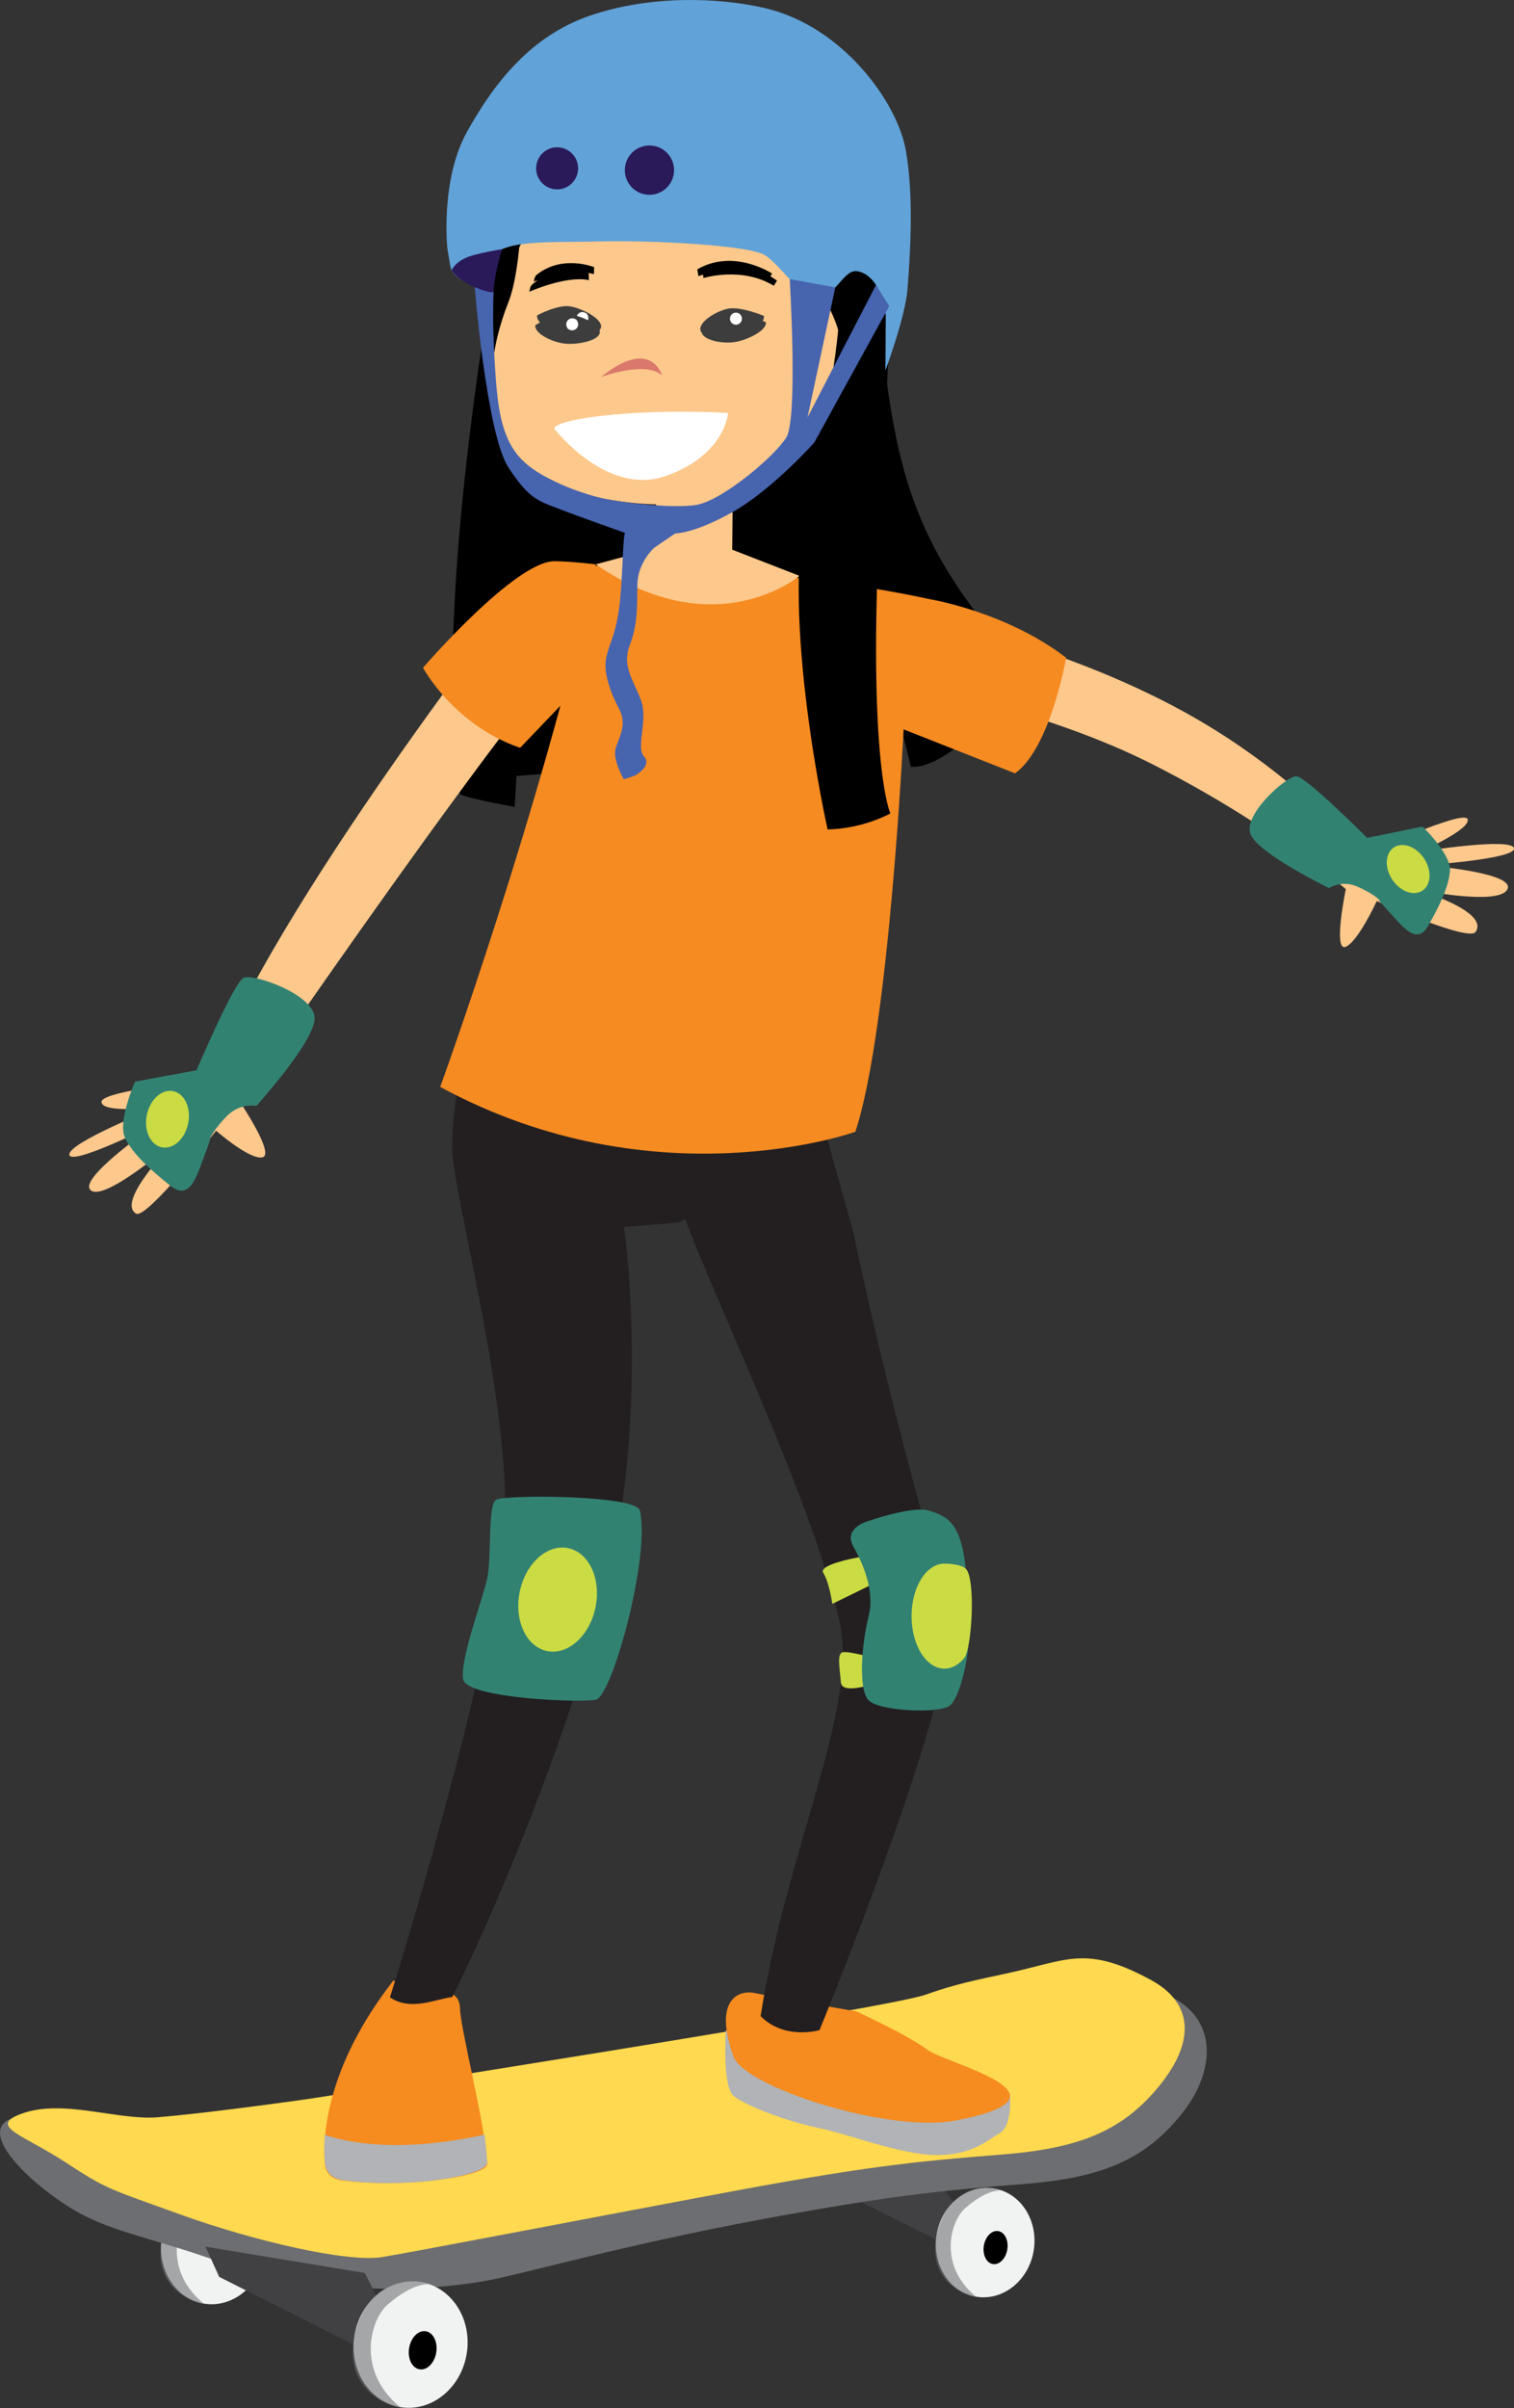
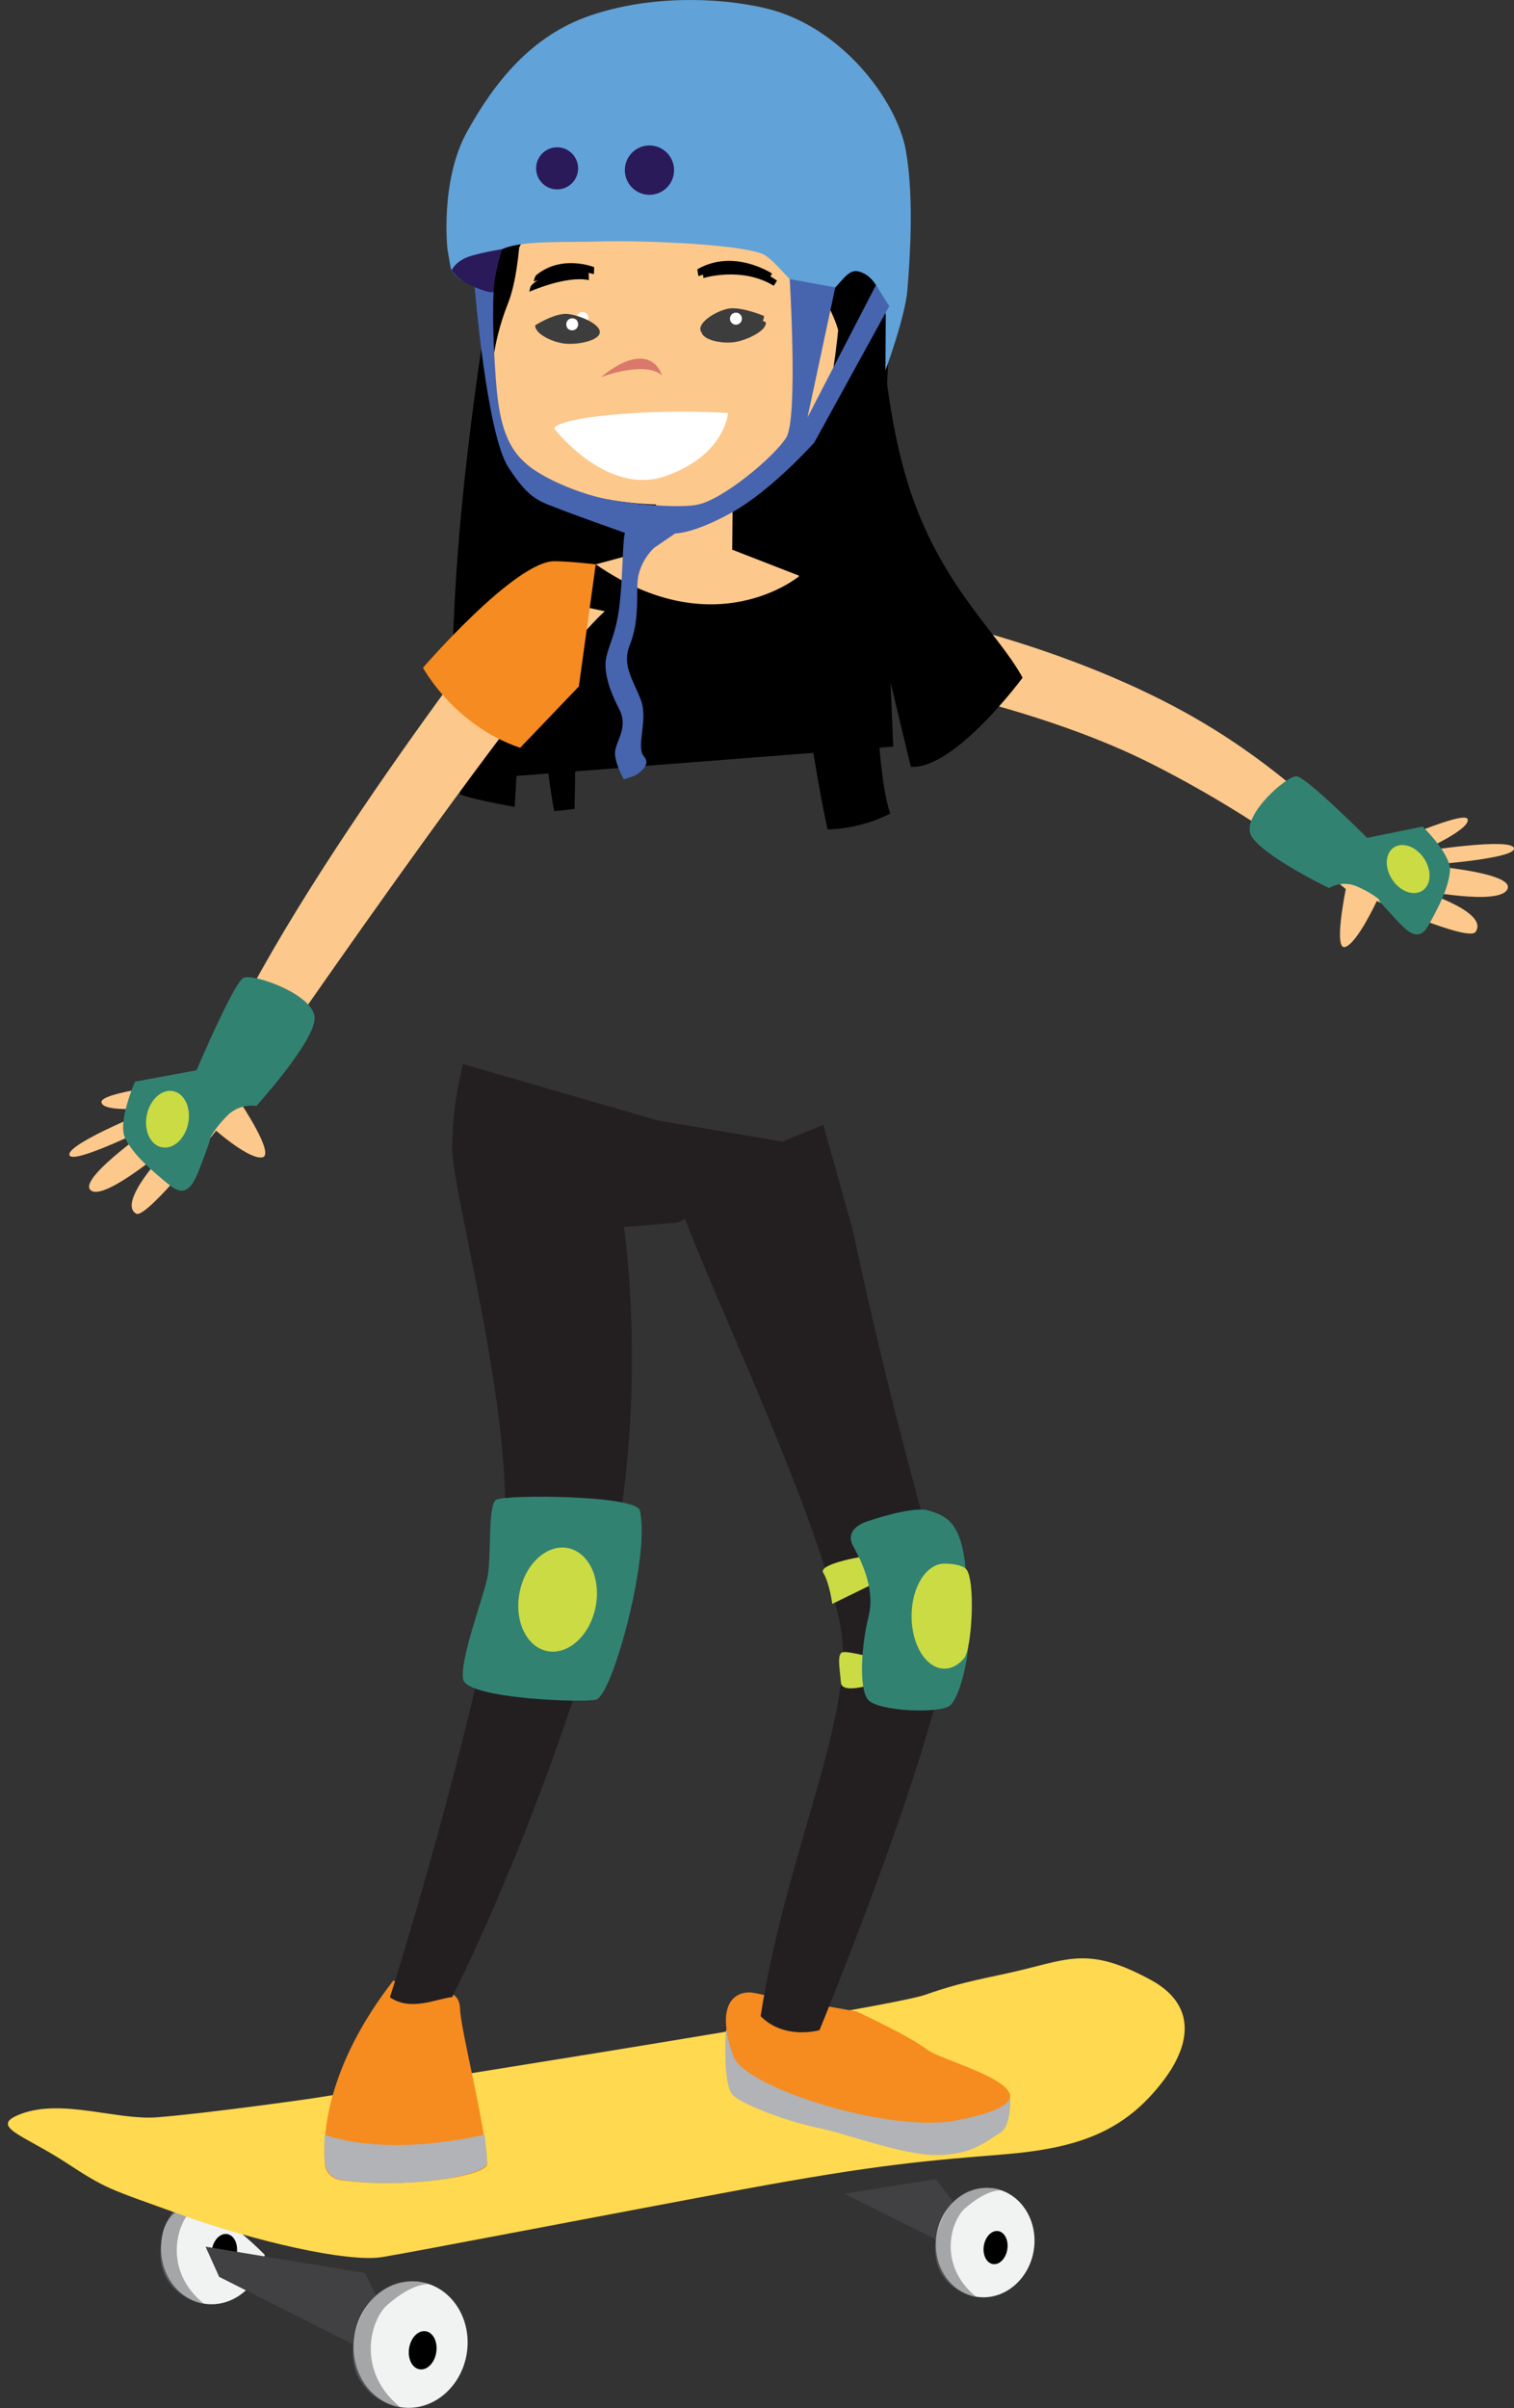
<svg xmlns="http://www.w3.org/2000/svg" width="173" height="275" viewBox="0 0 173 275" fill="none">
  <rect x="0" y="0" width="173" height="275" fill="#333333" stroke="none" />
  <g clip-path="url(#clip0_617_67541)">
    <path d="M96.471 250.532L107.264 255.923L109.909 252.745L106.94 248.851L96.471 250.532Z" fill="#414042" />
-     <path d="M30.248 257.501C30.842 253.884 28.693 250.519 25.449 249.985C22.205 249.451 19.094 251.949 18.5 255.566C17.906 259.182 20.055 262.547 23.299 263.081C26.543 263.615 29.654 261.117 30.248 257.501Z" fill="#F1F2F2" />
+     <path d="M30.248 257.501C22.205 249.451 19.094 251.949 18.5 255.566C17.906 259.182 20.055 262.547 23.299 263.081C26.543 263.615 29.654 261.117 30.248 257.501Z" fill="#F1F2F2" />
    <path d="M27.055 257.365C27.236 256.264 26.747 255.268 25.962 255.138C25.177 255.009 24.395 255.796 24.214 256.897C24.033 257.997 24.523 258.994 25.307 259.124C26.092 259.253 26.875 258.465 27.055 257.365Z" fill="black" />
    <path opacity="0.58" d="M23.297 263.099C23.528 263.286 17.14 262.097 18.498 255.584C19.335 251.579 22.509 248.948 26.348 250.234C26.348 250.234 24.759 249.917 21.947 252.365C20.15 253.934 18.632 259.318 23.297 263.096V263.099Z" fill="#6D6E71" />
-     <path d="M38.03 243.028C38.03 243.028 103.633 232.785 108.142 231.187C112.651 229.592 115.311 229.287 119.229 228.336C124.757 226.991 127.328 224.517 134.125 228.199C139.207 230.952 138.668 236.645 135.334 241.012C130.948 246.761 125.743 248.699 117.134 249.407C108.525 250.115 102.844 250.517 87.073 253.445C71.302 256.378 59.687 259.709 55.769 260.428C45.918 262.228 33.733 261.419 25.314 258.386C16.835 255.331 12.292 254.928 7.497 251.799C2.701 248.669 -2.496 243.356 1.317 241.936C6.068 240.166 15.793 245.554 20.436 245.174C26.542 244.675 38.027 243.028 38.027 243.028H38.03Z" fill="#6D6E71" />
    <path d="M35.612 239.652C35.612 239.652 101.214 229.409 105.723 227.811C110.233 226.216 112.893 225.911 116.81 224.961C122.339 223.616 124.69 222.423 131.487 226.105C136.57 228.858 136.25 233.27 132.916 237.64C128.53 243.389 123.325 245.327 114.716 246.035C106.107 246.743 100.426 247.145 84.655 250.074C68.884 253.006 47.61 257.119 43.682 257.764C39.753 258.412 29.112 255.964 20.693 252.931C12.214 249.876 12.248 250.051 7.452 246.921C2.656 243.792 -1.403 242.834 2.411 241.411C7.162 239.641 13.379 242.178 18.026 241.798C24.131 241.299 35.616 239.652 35.616 239.652H35.612Z" fill="#FFD94F" />
    <path d="M23.487 256.579L25.046 260.025L41.323 268.237L44.087 264.333L41.684 259.578L23.487 256.579Z" fill="#414042" />
    <path d="M53.328 268.816C53.976 264.871 51.631 261.2 48.091 260.617C44.551 260.034 41.156 262.759 40.508 266.705C39.86 270.65 42.205 274.321 45.745 274.904C49.285 275.487 52.68 272.762 53.328 268.816Z" fill="#F1F2F2" />
    <path d="M49.847 268.665C50.044 267.465 49.51 266.378 48.655 266.237C47.799 266.096 46.946 266.955 46.749 268.155C46.552 269.355 47.086 270.442 47.941 270.583C48.797 270.724 49.65 269.865 49.847 268.665Z" fill="black" />
    <path opacity="0.58" d="M45.746 274.922C45.996 275.123 39.027 273.83 40.512 266.721C41.423 262.35 44.887 259.478 49.076 260.882C49.076 260.882 47.343 260.536 44.273 263.211C42.313 264.921 40.657 270.797 45.746 274.922Z" fill="#6D6E71" />
    <path d="M118.118 257.026C118.678 253.613 116.649 250.437 113.586 249.932C110.522 249.428 107.584 251.786 107.024 255.199C106.463 258.612 108.492 261.788 111.556 262.293C114.619 262.797 117.557 260.439 118.118 257.026Z" fill="#F1F2F2" />
    <path d="M115.101 256.902C115.272 255.863 114.81 254.921 114.07 254.799C113.33 254.677 112.592 255.421 112.421 256.461C112.25 257.501 112.712 258.442 113.452 258.564C114.192 258.686 114.93 257.942 115.101 256.902Z" fill="black" />
    <path opacity="0.58" d="M111.561 262.317C111.777 262.492 105.746 261.371 107.029 255.223C107.818 251.441 110.817 248.956 114.44 250.17C114.44 250.17 112.941 249.869 110.285 252.186C108.588 253.665 107.156 258.751 111.561 262.317Z" fill="#6D6E71" />
    <path d="M82.951 231.846C82.951 231.846 82.504 238.206 83.806 239.335C85.105 240.464 90.016 242.301 93.483 243.009C96.951 243.717 103.015 246.117 107.059 246.117C111.103 246.117 112.837 244.421 114.281 243.575C115.724 242.73 115.408 239.056 115.408 239.056L82.954 231.85L82.951 231.846Z" fill="#B1B3B6" />
    <path d="M97.866 229.711C97.866 229.711 103.915 232.506 105.954 234.082C107.993 235.662 123.954 239.339 109.221 242.163C101.523 243.639 85.049 238.363 83.803 234.849C81.478 228.299 84.431 227.222 86.258 227.614C88.531 228.105 97.862 229.711 97.862 229.711H97.866Z" fill="#F68B1F" />
    <path d="M102.632 69.828C102.632 69.828 120.33 73.017 135.424 81.363C144.699 86.494 150.994 92.47 156.083 97.526C156.083 97.526 167.297 92.377 167.699 93.547C168.1 94.717 162.322 97.254 162.322 97.254C162.322 97.254 172.676 95.6 172.996 96.859C173.32 98.119 162.739 98.812 162.739 98.812C162.739 98.812 172.896 99.576 172.282 101.461C171.586 103.592 161.776 101.554 161.776 101.554C161.776 101.554 170.258 104.032 168.61 106.428C167.803 107.601 157.322 102.899 157.322 102.899C157.322 102.899 155.101 107.709 153.713 108.145C152.326 108.581 153.78 101.539 153.78 101.539C153.78 101.539 145.272 94.177 131.748 87.31C119.642 81.162 104.481 78.267 99.652 77.179L102.636 69.828H102.632Z" fill="#FDC88B" />
    <path d="M47.878 227.949C47.878 227.949 52.48 226.149 52.566 229.383C52.633 231.824 55.513 242.882 55.673 247.126C55.728 248.568 46.093 249.973 38.953 248.997C37.952 248.859 37.201 248.125 37.123 247.223C36.855 244.052 37.197 236.146 44.958 226.168L47.878 227.945V227.949Z" fill="#F68B1F" />
    <path d="M57.529 24.718C57.529 24.718 49.013 68.151 52.581 90.723C52.581 90.723 53.574 91.203 58.813 92.157C58.813 92.157 59.33 81.643 60.747 68.062C60.747 68.062 62.049 86.132 63.325 92.642L65.658 92.385C65.658 92.385 66.064 60.278 66.957 52.539C67.85 44.801 65.9 22.87 57.529 24.714V24.718Z" fill="black" />
    <path d="M97.096 15.735L100.366 21.573C100.366 21.573 99.473 41.559 103.744 55.218C107.383 66.858 114.02 72.179 116.848 77.395C116.848 77.395 109.113 87.891 104.075 87.574L101.758 77.917L102.066 85.268L58.504 88.655L60.453 41.783L97.096 15.731V15.735Z" fill="black" />
    <path d="M97.498 140.673C97.498 140.673 101.434 160.085 108.395 183.554C110.553 190.827 93.643 231.846 93.643 231.846C93.643 231.846 89.662 233.027 86.913 230.252C89.867 211.182 98.074 195.224 95.954 185.283C92.951 171.195 79.524 144.007 77.214 136.168L78.542 133.441L80.99 132.479L88.461 130.75L94.079 128.466L97.498 140.673Z" fill="#231F20" />
    <path d="M44.556 228.102C47.874 217.595 54.635 194.155 57.317 178.2C59.631 164.44 51.666 136.451 51.666 131.153C51.666 125.855 52.923 121.521 52.923 121.521L75.078 127.941L94.075 131.153L77.456 139.626L71.306 140.14C71.306 140.14 74.461 161.542 68.947 182.649C65.625 195.366 58.377 214.666 51.669 228.079C49.932 228.228 46.963 229.76 44.556 228.098V228.102Z" fill="#231F20" />
    <path d="M59.289 67.719C59.289 67.719 31.244 103.469 23.829 123.351C23.829 123.351 11.526 124.521 11.593 125.855C11.656 127.185 17.955 126.469 17.955 126.469C17.955 126.469 7.753 130.501 7.924 131.876C8.096 133.251 18.148 128.176 18.148 128.176C18.148 128.176 9.029 134.406 10.302 135.866C11.742 137.52 20.064 130.262 20.064 130.262C20.064 130.262 13.137 137.215 15.559 138.601C16.746 139.283 24.692 129.13 24.692 129.13C24.692 129.13 28.547 132.505 29.994 132.166C31.441 131.831 27.464 125.918 27.464 125.918C27.464 125.918 60.509 77.54 69.111 69.809L59.289 67.719Z" fill="#FDC88B" />
    <path d="M37.104 243.792C37.022 245.111 37.052 246.191 37.119 246.996C37.197 247.983 37.952 248.792 38.953 248.948C46.096 250.044 55.728 248.535 55.669 246.955C55.635 246.113 55.527 245.021 55.367 243.788C45.668 245.904 39.794 244.719 37.104 243.795V243.792Z" fill="#B1B3B6" />
-     <path d="M103.253 83.293C103.253 83.293 101.616 117.598 97.736 129.253C97.736 129.253 74.922 137.453 50.3 124.133C50.3 124.133 61.755 92.642 68.017 64.615C68.017 64.615 87.799 64.451 106.315 68.442C106.315 68.442 115.058 69.902 121.822 75.119C121.822 75.119 120.047 85.402 115.988 88.32L103.249 83.297L103.253 83.293Z" fill="#F68B21" />
    <path d="M68.069 64.448C68.069 64.448 65.029 64.094 63.348 64.094C58.835 64.094 48.336 76.259 48.336 76.259C48.336 76.259 51.863 82.824 59.434 85.402L66.142 78.394L68.073 64.448H68.069Z" fill="#F68B21" />
    <path d="M83.673 62.778L91.363 65.766C91.363 65.766 81.742 73.893 68.069 64.448L74.357 62.763L74.996 57.353L83.732 56.038L83.669 62.775L83.673 62.778Z" fill="#FDC88B" />
    <path d="M59.616 21.376C59.616 21.376 59.765 30.27 58.076 34.562C56.387 38.854 51.23 54.6 70.911 57.275C90.596 59.954 94.964 46.842 96.021 40.378C97.077 33.913 93.413 24.386 93.413 24.386C93.413 24.386 75.674 2.15 59.612 21.376H59.616Z" fill="#FDC88B" />
    <path d="M57.161 33.466C57.161 33.466 59.854 23.227 68.218 19.155C68.218 19.155 86.269 22.743 92.107 30.881C97.944 39.018 95.619 41.213 95.619 41.213C95.619 41.213 105.31 38.917 103.38 25.806C101.449 12.698 91.374 5.753 84.629 5.011C77.883 4.27 62.604 14.978 58.135 22.978C53.663 30.977 57.161 33.47 57.161 33.47V33.466Z" fill="black" />
    <path d="M101.397 24.718C101.397 24.718 102.676 23.008 100.764 54.812C98.844 86.71 101.739 92.899 101.739 92.899C101.739 92.899 98.632 94.646 94.566 94.724C94.566 94.724 89.134 70.51 92.2 57.469C95.265 44.428 95.779 37.606 95.779 37.606L101.4 24.714L101.397 24.718Z" fill="black" />
    <path d="M56.402 33.276C56.402 33.276 51.818 32.464 51.468 30.437L51.123 28.414C51.123 28.414 50.27 20.608 53.377 15.027C56.484 9.445 60.673 4.072 67.485 1.762C74.297 -0.548 82.021 -0.32 87.378 0.917C96.214 2.958 102.505 11.584 103.502 17.147C104.5 22.713 103.934 29.956 103.692 33.06C103.45 36.164 101.177 42.308 101.177 42.308L101.214 36.019C101.214 36.019 100.827 31.6 98.037 30.985C96.322 30.609 95.418 34.297 93.152 33.809C90.886 33.321 89.261 30.381 87.445 29.17C85.629 27.959 74.122 27.423 68.493 27.576C62.864 27.728 56.651 27.248 56.026 29.871C55.401 32.494 56.402 33.273 56.402 33.273V33.276Z" fill="#61A2D8" />
    <g style="mix-blend-mode:multiply">
      <path d="M74.212 22.248C75.765 22.248 77.024 20.986 77.024 19.431C77.024 17.875 75.765 16.614 74.212 16.614C72.658 16.614 71.399 17.875 71.399 19.431C71.399 20.986 72.658 22.248 74.212 22.248Z" fill="#2A1A5A" />
    </g>
    <g style="mix-blend-mode:multiply">
      <path d="M63.66 21.629C64.986 21.629 66.06 20.553 66.06 19.226C66.06 17.899 64.986 16.823 63.66 16.823C62.335 16.823 61.261 17.899 61.261 19.226C61.261 20.553 62.335 21.629 63.66 21.629Z" fill="#2A1A5A" />
    </g>
    <path d="M90.239 31.875L95.444 32.825L92.27 47.677L100.094 32.561L101.609 34.96L93.048 50.535C93.048 50.535 88.267 55.904 83.754 58.453C79.301 60.964 77.154 60.919 77.154 60.919L74.747 62.562C74.747 62.562 72.865 64.209 72.831 66.78C72.798 69.351 72.865 71.378 71.957 73.684C71.045 75.99 72.336 77.6 73.225 79.921C74.111 82.243 72.608 85.287 73.59 86.397C74.572 87.511 72.526 88.584 72.526 88.584L71.28 88.998C71.28 88.998 70.067 86.878 70.305 85.656C70.539 84.437 71.778 82.958 70.755 80.991C69.728 79.023 68.873 76.702 69.304 74.951C69.736 73.2 70.346 72.462 70.759 69.343C71.172 66.225 71.135 61.541 71.414 60.859C71.414 60.859 65.665 58.814 64.468 58.341C61.666 57.234 60.598 57.23 58.091 53.374C55.583 49.518 54.233 32.673 54.233 32.673L56.402 33.273C56.402 33.273 56.223 36.451 56.524 41.328C56.826 46.205 57.142 49.7 59.43 52.312C61.261 54.399 66.384 56.552 70.078 57.152C73.772 57.752 77.939 57.994 79.714 57.633C82.668 57.029 88.501 52.133 89.848 49.961C91.199 47.789 90.239 31.879 90.239 31.879V31.875Z" fill="#4764AF" />
    <path d="M57.377 28.459C57.377 28.459 55.613 28.712 53.924 29.193C52.045 29.729 51.614 30.866 51.614 30.866C51.614 30.866 52.004 31.633 53.306 32.334C54.605 33.034 56.387 33.627 56.402 33.273C56.484 31.22 57.377 28.459 57.377 28.459Z" fill="#2A1A5A" />
    <path d="M56.699 171.274C57.715 170.674 72.686 170.726 73.11 172.503C74.342 177.66 69.993 193.521 68.136 194.095C66.845 194.494 53.336 194.013 52.927 191.792C52.518 189.576 55.129 182.731 55.669 180.276C56.208 177.82 55.687 171.87 56.703 171.27L56.699 171.274Z" fill="#328272" />
    <path d="M68.046 183.568C68.711 180.322 67.311 177.293 64.92 176.802C62.528 176.311 60.051 178.544 59.386 181.789C58.722 185.034 60.122 188.064 62.513 188.555C64.904 189.046 67.381 186.813 68.046 183.568Z" fill="#CADB44" />
    <path d="M99.153 177.664C99.153 177.664 93.375 178.536 94.075 179.635C94.774 180.734 95.102 183.167 95.102 183.167L101.01 180.279L99.153 177.66V177.664Z" fill="#CADB44" />
    <path d="M100.043 189.4C100.043 189.4 97.003 188.532 96.3 188.689C95.597 188.841 95.965 190.567 96.088 192.154C96.203 193.644 100.303 192.154 100.303 192.154L100.039 189.4H100.043Z" fill="#CADB44" />
    <path d="M99.176 173.718C99.176 173.718 104.291 171.948 106.096 172.503C107.9 173.058 109.158 173.632 109.909 176.509C110.661 179.385 110.757 186.207 110.642 188.014C110.527 189.821 109.671 193.767 108.581 194.755C107.491 195.742 100.258 195.462 99.176 194.099C98.093 192.735 98.439 187.854 99.257 184.568C100.08 181.282 98.16 177.783 97.513 176.624C96.315 174.489 99.176 173.722 99.176 173.722V173.718Z" fill="#328272" />
    <path d="M110.162 189.382C109.537 190.127 108.759 190.567 107.919 190.567C105.843 190.567 104.161 187.88 104.161 184.568C104.161 181.255 105.843 178.569 107.919 178.569C108.57 178.569 109.808 178.673 110.341 179.139C111.509 180.156 111.081 188.29 110.162 189.385V189.382Z" fill="#CADB44" />
    <path d="M23.941 130.08C23.941 130.08 24.477 128.902 25.969 127.412C27.464 125.922 29.295 126.302 29.295 126.302C29.295 126.302 35.913 118.999 35.951 116.305C35.988 113.611 28.926 111.122 27.818 111.677C26.709 112.233 22.457 122.229 22.457 122.229L15.432 123.526C15.432 123.526 13.379 128.154 14.312 130.005C15.246 131.857 17.166 133.567 19.443 135.397C21.72 137.226 22.46 134.357 23.383 131.924C24.306 129.495 23.941 130.08 23.941 130.08Z" fill="#328272" />
    <path d="M21.5 128.305C21.862 126.535 21.098 124.883 19.794 124.615C18.49 124.347 17.139 125.565 16.776 127.335C16.414 129.104 17.177 130.756 18.482 131.024C19.786 131.292 21.137 130.075 21.5 128.305Z" fill="#CADB44" />
    <path d="M157.638 102.776C157.638 102.776 156.794 101.971 155.034 101.226C153.274 100.481 151.868 101.424 151.868 101.424C151.868 101.424 143.85 97.541 142.905 95.294C141.964 93.048 147.046 88.566 148.162 88.655C149.282 88.744 156.225 95.689 156.225 95.689L162.557 94.397C162.557 94.397 165.846 97.582 165.686 99.453C165.526 101.323 164.499 103.41 163.204 105.712C161.913 108.019 160.321 105.861 158.725 104.136C157.129 102.411 157.631 102.776 157.631 102.776H157.638Z" fill="#328272" />
    <path d="M162.539 101.713C163.543 101.046 163.625 99.402 162.723 98.04C161.82 96.679 160.276 96.116 159.273 96.783C158.269 97.449 158.187 99.094 159.089 100.455C159.992 101.816 161.536 102.379 162.539 101.713Z" fill="#CADB44" />
    <g style="mix-blend-mode:overlay" opacity="0.5">
      <path d="M75.64 42.863C75.64 42.863 74.42 38.422 68.653 43.075C68.653 43.075 73.702 41.149 75.64 42.863Z" fill="#B7274C" />
    </g>
    <path d="M80.376 31.756C80.376 31.756 84.744 30.389 88.416 32.636L88.784 32.054C88.784 32.054 84.64 28.846 80.306 30.966L80.376 31.752V31.756Z" fill="black" />
    <path d="M60.982 32.147C60.982 32.147 65.308 30.568 67.865 31.309L67.894 30.512C67.894 30.512 64.263 29.029 61.335 31.372C61.123 31.54 61.06 31.849 60.985 32.147H60.982Z" fill="black" />
-     <path d="M68.679 37.379C68.508 38.303 66.008 38.608 64.576 38.34C63.139 38.072 61.212 36.935 61.383 36.011C61.383 36.011 63.764 34.726 65.197 34.994C66.633 35.262 68.85 36.451 68.679 37.375V37.379Z" fill="#3D3D3D" />
    <path d="M67.068 35.84C67.597 36.592 66.745 37.394 66.034 36.809C65.506 36.056 66.358 35.255 67.068 35.84Z" fill="white" />
    <path d="M87.508 36.809C87.65 37.736 85.388 38.85 83.948 39.066C82.504 39.286 80.309 38.847 80.168 37.919C80.026 36.991 81.995 35.922 83.438 35.702C84.882 35.482 87.508 36.805 87.508 36.805V36.809Z" fill="#3D3D3D" />
    <path d="M85.897 36.756C86.098 37.319 85.603 37.826 85.064 37.673C84.83 37.606 84.647 37.405 84.595 37.17C84.48 36.615 85.019 36.157 85.563 36.399C85.715 36.466 85.842 36.6 85.897 36.76V36.756Z" fill="white" />
    <path d="M63.315 48.929C63.779 47.688 73.609 46.615 83.189 47.159C83.189 47.159 82.906 51.936 76.109 54.35C69.308 56.765 63.315 48.929 63.315 48.929Z" fill="white" />
    <path d="M79.807 31.54C79.807 31.54 84.067 29.863 87.888 31.842L88.215 31.238C88.215 31.238 83.851 28.336 79.68 30.758L79.807 31.536V31.54Z" fill="black" />
    <path d="M60.49 33.317C60.49 33.317 64.691 31.436 67.295 31.991L67.265 31.194C67.265 31.194 63.541 29.975 60.784 32.52C60.587 32.703 60.543 33.016 60.49 33.317Z" fill="black" />
    <path d="M68.538 37.986C68.434 38.917 65.96 39.406 64.512 39.238C63.061 39.074 61.056 38.079 61.164 37.144C61.164 37.144 63.448 35.691 64.895 35.858C66.346 36.022 68.646 37.051 68.538 37.986Z" fill="#3D3D3D" />
    <path d="M65.866 36.522C66.447 37.233 65.654 38.09 64.903 37.561C64.323 36.846 65.115 35.989 65.866 36.518V36.522Z" fill="white" />
    <path d="M87.281 36.075C87.486 36.991 85.313 38.262 83.888 38.582C82.463 38.903 80.242 38.623 80.038 37.706C79.833 36.79 81.719 35.583 83.141 35.262C84.566 34.942 87.281 36.071 87.281 36.071V36.075Z" fill="#3D3D3D" />
    <path d="M84.748 36.201C84.889 36.708 84.461 37.17 83.948 37.066C83.706 37.017 83.505 36.827 83.438 36.589C83.297 36.082 83.725 35.616 84.238 35.724C84.48 35.773 84.681 35.963 84.748 36.201Z" fill="white" />
  </g>
  <defs>
    <clipPath id="clip0_617_67541">
      <rect width="173" height="275" fill="white" />
    </clipPath>
  </defs>
</svg>